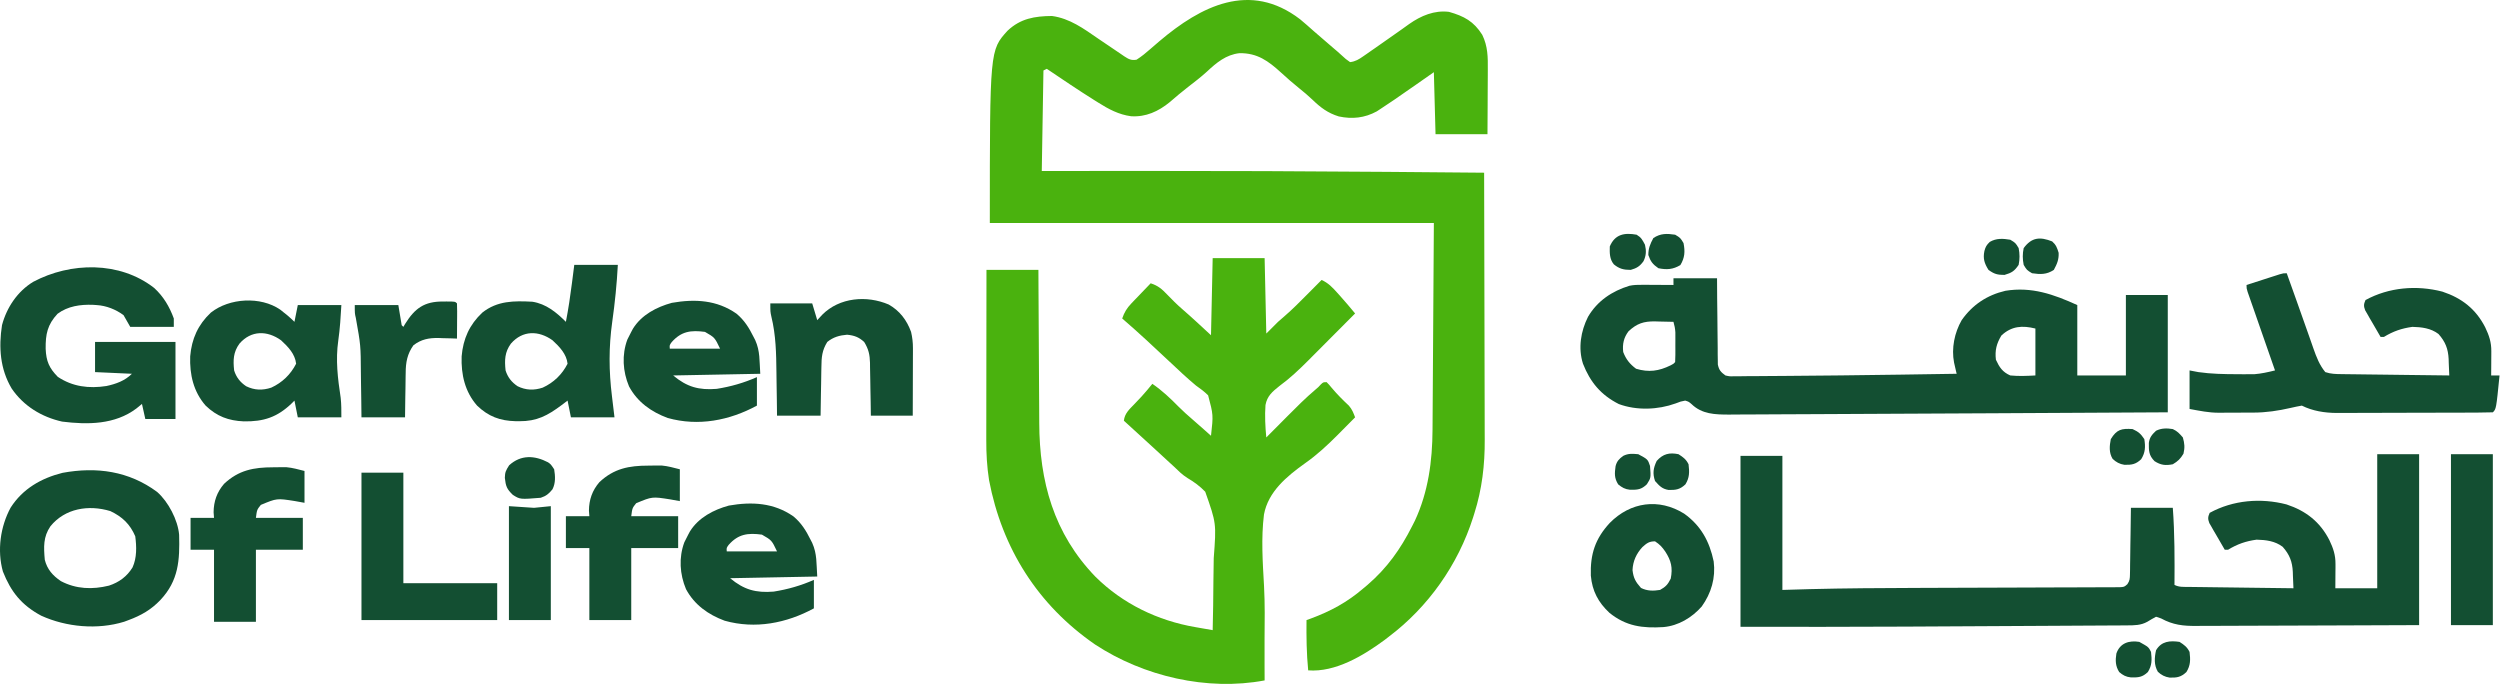
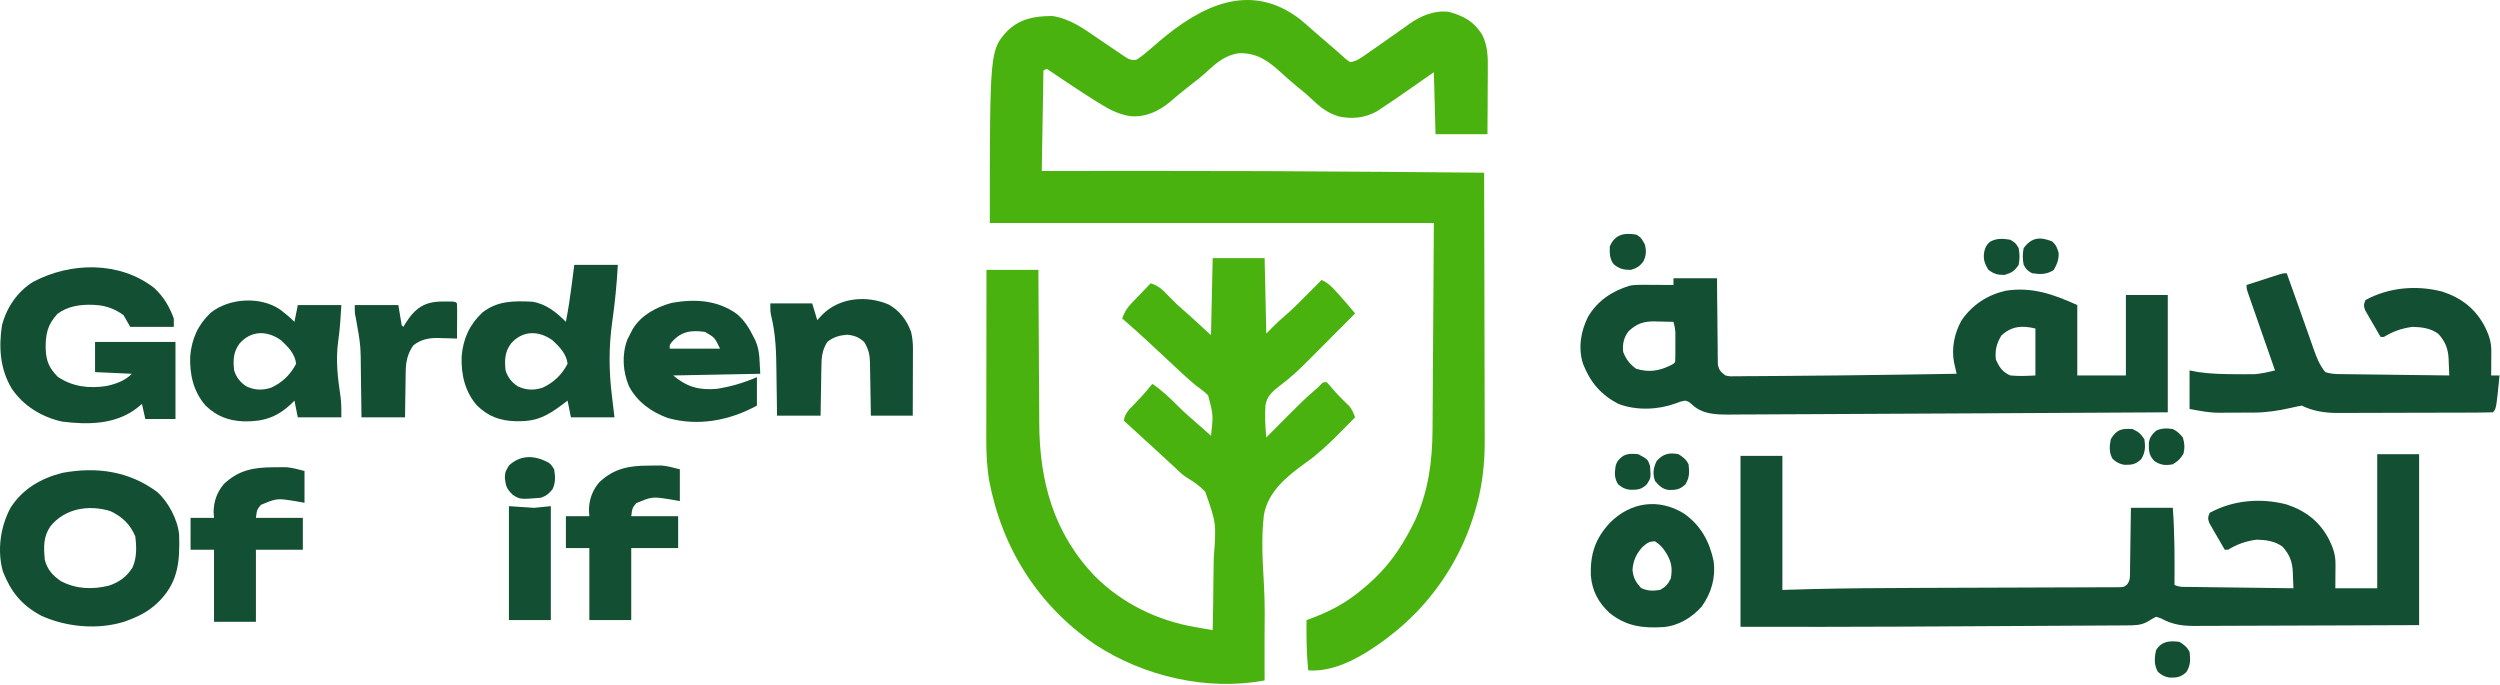
<svg xmlns="http://www.w3.org/2000/svg" width="1492" height="409" viewBox="0 0 1492 409" fill="none">
-   <path d="M1276.73 383.071C1282.27 386.148 1282.27 386.148 1283.73 389.071C1284.28 393.703 1284.36 397.052 1281.85 401.071C1278.55 404.176 1276.29 404.359 1271.76 404.285C1268.75 403.967 1267.02 403.026 1264.73 401.071C1262.48 397.497 1262.39 394.161 1263.06 390.008C1265.23 383.688 1270.71 382.103 1276.73 383.071Z" fill="#134F32" />
  <path d="M1300.73 383.071C1303.54 384.864 1305.24 386.089 1306.73 389.071C1307.28 393.703 1307.36 397.052 1304.85 401.071C1301.63 404.102 1299.28 404.5 1294.84 404.395C1292 403.958 1289.88 402.886 1287.8 400.895C1285.44 396.894 1285.75 392.481 1286.73 388.071C1289.95 382.613 1295.01 382.255 1300.73 383.071Z" fill="#134F32" />
  <path d="M775.879 11.485C778.646 13.773 781.333 16.146 784.007 18.541C787.02 21.222 790.097 23.828 793.164 26.446C794.288 27.412 795.412 28.378 796.535 29.344C797.066 29.794 797.597 30.243 798.144 30.706C799.225 31.638 800.286 32.593 801.329 33.568C803.038 35.172 803.038 35.172 805.727 37.071C808.891 36.72 811.028 35.386 813.605 33.586C814.353 33.069 815.1 32.552 815.869 32.02C817.067 31.179 817.067 31.179 818.289 30.321C819.122 29.746 819.954 29.171 820.812 28.579C825.183 25.56 829.526 22.505 833.852 19.422C834.68 18.839 835.508 18.256 836.361 17.656C837.934 16.548 839.499 15.43 841.055 14.298C848.056 9.387 856.037 6.004 864.727 7.071C873.806 9.633 879.536 12.757 884.613 20.778C887.972 27.697 887.996 34.127 887.922 41.692C887.918 43.342 887.918 43.342 887.913 45.025C887.902 48.519 887.877 52.014 887.852 55.508C887.842 57.885 887.832 60.262 887.824 62.639C887.804 68.45 887.765 74.26 887.727 80.071C877.497 80.071 867.267 80.071 856.727 80.071C856.397 67.861 856.067 55.651 855.727 43.071C852.22 45.525 848.714 47.98 845.102 50.508C830.997 60.325 830.997 60.325 824.727 64.446C823.716 65.114 822.705 65.781 821.664 66.469C814.401 70.429 806.996 71.192 798.992 69.489C792.436 67.461 788.154 64.23 783.258 59.496C780.684 57.03 778.007 54.801 775.227 52.571C771.568 49.618 768.054 46.574 764.602 43.383C756.868 36.34 750.386 31.594 739.699 31.735C731.689 32.64 725.96 37.428 720.266 42.77C716.675 46.023 712.86 48.957 709.027 51.917C705.257 54.837 701.638 57.877 698.039 61.008C691.372 66.471 683.816 69.95 675.04 69.373C667.771 68.424 661.58 65.131 655.477 61.258C654.726 60.791 653.975 60.324 653.202 59.843C643.571 53.801 634.143 47.439 624.727 41.071C623.737 41.566 623.737 41.566 622.727 42.071C622.397 61.871 622.067 81.671 621.727 102.071C629.724 102.059 637.721 102.048 645.961 102.036C657.133 102.023 668.305 102.015 679.477 102.008C680.204 102.008 680.932 102.007 681.682 102.007C730.449 101.979 779.211 102.172 827.977 102.571C828.709 102.577 829.442 102.583 830.196 102.589C848.707 102.74 867.217 102.9 885.727 103.071C885.797 125.577 885.85 148.083 885.882 170.59C885.897 181.041 885.918 191.493 885.953 201.945C885.983 211.062 886.002 220.179 886.009 229.296C886.013 234.117 886.022 238.938 886.044 243.758C886.064 248.31 886.07 252.862 886.066 257.415C886.067 259.071 886.073 260.728 886.084 262.384C886.184 277.373 884.477 291.974 879.914 306.321C879.655 307.154 879.395 307.987 879.128 308.845C870.145 337.027 852.402 362.243 828.727 380.071C827.582 380.956 827.582 380.956 826.414 381.86C813.744 391.234 796.955 401.344 780.727 400.071C779.75 390.042 779.618 380.137 779.727 370.071C780.537 369.779 781.348 369.488 782.184 369.188C794.165 364.752 804.035 359.411 813.727 351.071C814.962 350.036 814.962 350.036 816.223 348.981C827.837 338.961 835.872 327.634 842.727 314.071C843.294 312.951 843.861 311.83 844.445 310.676C852.397 293.575 854.846 275.151 854.932 256.473C854.942 255.1 854.952 253.727 854.962 252.354C854.989 248.702 855.01 245.05 855.03 241.398C855.05 237.962 855.075 234.526 855.099 231.089C855.168 221.062 855.228 211.035 855.289 201.008C855.433 178.589 855.578 156.169 855.727 133.071C768.277 133.071 680.827 133.071 590.727 133.071C590.727 29.975 590.727 29.975 601.32 18.317C609.061 11.033 617.459 9.63 627.82 9.54C638.483 10.99 646.764 17.112 655.414 23.071C659.838 26.091 664.276 29.09 668.727 32.071C669.457 32.574 670.187 33.076 670.94 33.594C673.611 35.316 675.099 36.179 678.293 35.629C681.309 33.698 683.993 31.505 686.664 29.133C687.812 28.139 688.962 27.147 690.113 26.157C691.002 25.392 691.002 25.392 691.908 24.613C716.711 3.585 745.977 -11.414 775.879 11.485Z" fill="#4AB20E" />
  <path d="M723.726 154.071C733.956 154.071 744.186 154.071 754.726 154.071C755.056 168.921 755.386 183.771 755.726 199.071C758.036 196.761 760.346 194.451 762.726 192.071C763.991 190.936 765.269 189.816 766.57 188.723C771.356 184.592 775.781 180.125 780.226 175.633C781.049 174.806 781.871 173.979 782.718 173.127C784.723 171.111 786.726 169.092 788.726 167.071C792.749 168.904 795.267 171.554 798.164 174.821C798.628 175.334 799.093 175.847 799.572 176.375C802.716 179.866 805.725 183.456 808.726 187.071C804.034 191.788 799.338 196.502 794.639 201.213C793.044 202.813 791.449 204.414 789.856 206.016C787.555 208.33 785.25 210.64 782.945 212.95C782.242 213.657 781.54 214.365 780.816 215.094C775.357 220.554 769.793 225.842 763.539 230.387C759.337 233.742 756.225 236.349 755.24 241.72C754.773 248.189 755.116 254.622 755.726 261.071C756.381 260.411 757.036 259.751 757.711 259.071C760.176 256.588 762.644 254.107 765.113 251.629C766.175 250.562 767.236 249.494 768.296 248.426C773.747 242.931 779.191 237.479 785.105 232.475C786.772 231.078 786.772 231.078 788.316 229.387C789.726 228.071 789.726 228.071 791.726 228.071C793.171 229.54 793.171 229.54 794.851 231.571C798.033 235.34 801.422 238.75 805.027 242.114C806.937 244.313 807.708 246.362 808.726 249.071C806.064 251.763 803.395 254.448 800.726 257.133C799.982 257.885 799.239 258.638 798.472 259.413C792.218 265.694 785.982 271.499 778.705 276.585C767.941 284.297 756.843 293.449 754.337 307.073C752.583 321.185 753.577 335.554 754.373 349.705C754.946 360.401 754.785 371.093 754.687 381.8C754.65 386.974 754.669 392.147 754.691 397.321C754.694 398.215 754.698 399.109 754.701 400.03C754.709 402.044 754.717 404.057 754.726 406.071C720.411 412.537 682.472 403.639 653.553 384.644C619.352 361.056 598.027 327.278 590.269 286.563C589.025 278.56 588.584 270.775 588.613 262.676C588.612 261.021 588.612 261.021 588.612 259.332C588.613 255.712 588.621 252.093 588.628 248.473C588.63 245.953 588.632 243.432 588.633 240.911C588.636 234.972 588.644 229.033 588.654 223.094C588.665 216.328 588.671 209.561 588.676 202.794C588.686 188.886 588.705 174.979 588.726 161.071C598.956 161.071 609.186 161.071 619.726 161.071C619.741 164.44 619.755 167.81 619.77 171.282C619.821 182.466 619.887 193.649 619.962 204.833C620.007 211.608 620.046 218.383 620.073 225.158C620.098 231.707 620.139 238.255 620.189 244.804C620.206 247.292 620.217 249.779 620.224 252.267C620.321 287.294 628.858 318.468 653.793 344.227C669.998 360.296 690.916 370.401 713.25 374.239C714.767 374.507 714.767 374.507 716.315 374.78C718.784 375.216 721.255 375.646 723.726 376.071C723.968 366.29 724.12 356.513 724.164 346.729C724.187 342.184 724.239 337.644 724.36 333.1C725.921 312.313 725.921 312.313 719.28 293.459C716.101 290.15 712.648 287.62 708.701 285.301C705.595 283.366 703.162 280.927 700.539 278.383C699.587 277.514 698.636 276.646 697.656 275.75C694.482 272.847 691.322 269.929 688.164 267.008C682.381 261.663 676.563 256.358 670.726 251.071C671.185 246.71 674.076 244.202 676.976 241.196C677.941 240.179 678.905 239.161 679.867 238.141C680.339 237.641 680.812 237.141 681.298 236.626C683.538 234.186 685.629 231.635 687.726 229.071C693.517 233.05 698.375 237.607 703.285 242.622C705.985 245.331 708.796 247.845 711.699 250.333C714.067 252.363 716.397 254.433 718.726 256.508C719.489 257.188 720.252 257.867 721.039 258.567C721.596 259.063 722.152 259.559 722.726 260.071C724.118 247.622 724.118 247.622 721.003 235.918C718.695 233.666 716.373 231.913 713.726 230.071C708.287 225.531 703.123 220.686 697.976 215.821C688.695 207.086 679.383 198.393 669.726 190.071C671.018 186.357 672.486 183.914 675.203 181.083C675.873 180.377 676.543 179.671 677.234 178.944C678.282 177.862 678.282 177.862 679.351 176.758C680.058 176.018 680.764 175.277 681.492 174.514C683.23 172.693 684.975 170.879 686.726 169.071C691.063 170.465 693.423 172.472 696.539 175.758C699.459 178.769 702.355 181.714 705.539 184.446C711.393 189.513 717.037 194.819 722.726 200.071C723.056 184.891 723.386 169.711 723.726 154.071Z" fill="#4AB20E" />
-   <path d="M1418.73 271.071C1426.98 271.071 1435.23 271.071 1443.73 271.071C1443.73 304.731 1443.73 338.391 1443.73 373.071C1407.73 373.232 1407.73 373.232 1392.62 373.266C1382.2 373.29 1371.78 373.318 1361.36 373.373C1353.77 373.412 1346.17 373.438 1338.58 373.447C1334.57 373.452 1330.55 373.465 1326.53 373.494C1322.75 373.521 1318.96 373.529 1315.17 373.523C1313.79 373.524 1312.4 373.532 1311.02 373.548C1302.88 373.634 1296.89 372.97 1289.73 369.071C1288.74 368.741 1287.75 368.411 1286.73 368.071C1284.98 369.026 1283.22 369.988 1281.54 371.063C1277.64 373.229 1273.82 373.204 1269.42 373.229C1268.12 373.239 1266.82 373.249 1265.48 373.259C1264.04 373.265 1262.6 373.27 1261.16 373.276C1259.64 373.286 1258.12 373.296 1256.6 373.306C1252.45 373.333 1248.29 373.354 1244.14 373.374C1239.72 373.396 1235.3 373.424 1230.88 373.45C1223.39 373.495 1215.9 373.535 1208.4 373.573C1200.86 373.612 1193.32 373.653 1185.79 373.698C1153.34 373.893 1120.89 374.078 1088.44 374.098C1087.66 374.098 1086.88 374.099 1086.08 374.099C1070.29 374.107 1054.51 374.085 1038.73 374.071C1038.73 340.411 1038.73 306.751 1038.73 272.071C1046.98 272.071 1055.23 272.071 1063.73 272.071C1063.73 298.471 1063.73 324.871 1063.73 352.071C1069.11 351.914 1074.49 351.756 1080.04 351.594C1101.15 351.058 1122.26 350.946 1143.38 350.87C1146.93 350.857 1150.49 350.842 1154.04 350.828C1169.72 350.764 1185.4 350.704 1201.08 350.669C1209.34 350.651 1217.61 350.622 1225.88 350.581C1230.22 350.56 1234.56 350.545 1238.91 350.543C1242.95 350.54 1247 350.525 1251.04 350.498C1252.53 350.491 1254.01 350.489 1255.49 350.492C1257.51 350.496 1259.53 350.48 1261.54 350.463C1262.67 350.459 1263.8 350.456 1264.96 350.453C1267.74 350.297 1267.74 350.297 1269.59 348.673C1271.07 346.582 1271.12 345.246 1271.16 342.691C1271.19 341.37 1271.19 341.37 1271.22 340.022C1271.23 339.075 1271.23 338.128 1271.24 337.153C1271.26 336.18 1271.27 335.208 1271.29 334.206C1271.35 331.099 1271.38 327.991 1271.41 324.883C1271.45 322.777 1271.48 320.671 1271.52 318.565C1271.61 313.4 1271.67 308.236 1271.73 303.071C1279.98 303.071 1288.23 303.071 1296.73 303.071C1297.87 318.41 1297.83 333.694 1297.73 349.071C1300.59 350.504 1303.08 350.235 1306.29 350.276C1306.96 350.286 1307.63 350.296 1308.33 350.306C1310.56 350.338 1312.79 350.363 1315.02 350.387C1316.56 350.408 1318.1 350.429 1319.65 350.45C1323.72 350.505 1327.78 350.555 1331.85 350.603C1336 350.653 1340.15 350.709 1344.3 350.764C1352.44 350.872 1360.58 350.973 1368.73 351.071C1368.64 348.528 1368.53 345.988 1368.41 343.446C1368.39 342.733 1368.37 342.02 1368.35 341.286C1368.04 335.152 1366.43 330.998 1362.29 326.321C1357.74 322.861 1352.31 322.212 1346.73 322.071C1340.31 322.953 1335.24 324.715 1329.73 328.071C1329.07 328.071 1328.41 328.071 1327.73 328.071C1326.02 325.165 1324.34 322.245 1322.66 319.321C1322.18 318.496 1321.69 317.671 1321.19 316.821C1320.51 315.622 1320.51 315.622 1319.82 314.399C1319.18 313.299 1319.18 313.299 1318.53 312.177C1317.57 309.648 1317.65 308.536 1318.73 306.071C1332.74 298.417 1349.29 297.069 1364.59 301.036C1376.21 304.872 1384.57 311.422 1390.16 322.321C1392.49 327.223 1393.86 331.183 1393.82 336.618C1393.82 337.76 1393.82 337.76 1393.82 338.925C1393.8 340.359 1393.8 340.359 1393.79 341.821C1393.77 344.873 1393.75 347.926 1393.73 351.071C1401.98 351.071 1410.23 351.071 1418.73 351.071C1418.73 324.671 1418.73 298.271 1418.73 271.071Z" fill="#134F32" />
+   <path d="M1418.73 271.071C1426.98 271.071 1435.23 271.071 1443.73 271.071C1443.73 304.731 1443.73 338.391 1443.73 373.071C1407.73 373.232 1407.73 373.232 1392.62 373.266C1382.2 373.29 1371.78 373.318 1361.36 373.373C1353.77 373.412 1346.17 373.438 1338.58 373.447C1334.57 373.452 1330.55 373.465 1326.53 373.494C1322.75 373.521 1318.96 373.529 1315.17 373.523C1313.79 373.524 1312.4 373.532 1311.02 373.548C1302.88 373.634 1296.89 372.97 1289.73 369.071C1288.74 368.741 1287.75 368.411 1286.73 368.071C1284.98 369.026 1283.22 369.988 1281.54 371.063C1277.64 373.229 1273.82 373.204 1269.42 373.229C1268.12 373.239 1266.82 373.249 1265.48 373.259C1264.04 373.265 1262.6 373.27 1261.16 373.276C1259.64 373.286 1258.12 373.296 1256.6 373.306C1252.45 373.333 1248.29 373.354 1244.14 373.374C1239.72 373.396 1235.3 373.424 1230.88 373.45C1223.39 373.495 1215.9 373.535 1208.4 373.573C1200.86 373.612 1193.32 373.653 1185.79 373.698C1153.34 373.893 1120.89 374.078 1088.44 374.098C1087.66 374.098 1086.88 374.099 1086.08 374.099C1070.29 374.107 1054.51 374.085 1038.73 374.071C1038.73 340.411 1038.73 306.751 1038.73 272.071C1046.98 272.071 1055.23 272.071 1063.73 272.071C1063.73 298.471 1063.73 324.871 1063.73 352.071C1069.11 351.914 1074.49 351.756 1080.04 351.594C1101.15 351.058 1122.26 350.946 1143.38 350.87C1146.93 350.857 1150.49 350.842 1154.04 350.828C1169.72 350.764 1185.4 350.704 1201.08 350.669C1209.34 350.651 1217.61 350.622 1225.88 350.581C1230.22 350.56 1234.56 350.545 1238.91 350.543C1242.95 350.54 1247 350.525 1251.04 350.498C1252.53 350.491 1254.01 350.489 1255.49 350.492C1257.51 350.496 1259.53 350.48 1261.54 350.463C1262.67 350.459 1263.8 350.456 1264.96 350.453C1267.74 350.297 1267.74 350.297 1269.59 348.673C1271.07 346.582 1271.12 345.246 1271.16 342.691C1271.19 341.37 1271.19 341.37 1271.22 340.022C1271.23 339.075 1271.23 338.128 1271.24 337.153C1271.26 336.18 1271.27 335.208 1271.29 334.206C1271.35 331.099 1271.38 327.991 1271.41 324.883C1271.61 313.4 1271.67 308.236 1271.73 303.071C1279.98 303.071 1288.23 303.071 1296.73 303.071C1297.87 318.41 1297.83 333.694 1297.73 349.071C1300.59 350.504 1303.08 350.235 1306.29 350.276C1306.96 350.286 1307.63 350.296 1308.33 350.306C1310.56 350.338 1312.79 350.363 1315.02 350.387C1316.56 350.408 1318.1 350.429 1319.65 350.45C1323.72 350.505 1327.78 350.555 1331.85 350.603C1336 350.653 1340.15 350.709 1344.3 350.764C1352.44 350.872 1360.58 350.973 1368.73 351.071C1368.64 348.528 1368.53 345.988 1368.41 343.446C1368.39 342.733 1368.37 342.02 1368.35 341.286C1368.04 335.152 1366.43 330.998 1362.29 326.321C1357.74 322.861 1352.31 322.212 1346.73 322.071C1340.31 322.953 1335.24 324.715 1329.73 328.071C1329.07 328.071 1328.41 328.071 1327.73 328.071C1326.02 325.165 1324.34 322.245 1322.66 319.321C1322.18 318.496 1321.69 317.671 1321.19 316.821C1320.51 315.622 1320.51 315.622 1319.82 314.399C1319.18 313.299 1319.18 313.299 1318.53 312.177C1317.57 309.648 1317.65 308.536 1318.73 306.071C1332.74 298.417 1349.29 297.069 1364.59 301.036C1376.21 304.872 1384.57 311.422 1390.16 322.321C1392.49 327.223 1393.86 331.183 1393.82 336.618C1393.82 337.76 1393.82 337.76 1393.82 338.925C1393.8 340.359 1393.8 340.359 1393.79 341.821C1393.77 344.873 1393.75 347.926 1393.73 351.071C1401.98 351.071 1410.23 351.071 1418.73 351.071C1418.73 324.671 1418.73 298.271 1418.73 271.071Z" fill="#134F32" />
  <path d="M998.727 166.071C1007.31 166.071 1015.89 166.071 1024.73 166.071C1024.75 169.923 1024.78 173.774 1024.8 177.743C1024.84 181.469 1024.89 185.196 1024.93 188.922C1024.96 191.514 1024.98 194.106 1025 196.698C1025.02 200.422 1025.07 204.144 1025.12 207.868C1025.12 209.028 1025.12 210.189 1025.12 211.384C1025.14 212.465 1025.16 213.546 1025.18 214.66C1025.19 215.61 1025.2 216.561 1025.21 217.54C1025.89 220.885 1026.99 222.061 1029.73 224.071C1032.27 224.653 1032.27 224.653 1035.1 224.541C1036.19 224.544 1037.28 224.547 1038.4 224.55C1039.6 224.532 1040.79 224.515 1042.02 224.497C1043.29 224.494 1044.55 224.491 1045.86 224.488C1049.34 224.479 1052.82 224.444 1056.3 224.405C1059.21 224.376 1062.12 224.361 1065.03 224.347C1075.26 224.298 1085.49 224.189 1095.73 224.071C1097.41 224.052 1099.1 224.033 1100.79 224.014C1123.1 223.76 1145.41 223.441 1167.73 223.071C1167.58 222.46 1167.44 221.85 1167.29 221.221C1167.11 220.416 1166.92 219.611 1166.73 218.781C1166.55 217.985 1166.37 217.189 1166.18 216.369C1164.52 207.879 1166.45 198.507 1170.73 191.071C1177.2 181.859 1185.88 176.105 1196.83 173.543C1212.46 170.995 1225.57 175.635 1239.73 182.071C1239.73 195.931 1239.73 209.791 1239.73 224.071C1249.3 224.071 1258.87 224.071 1268.73 224.071C1268.73 208.231 1268.73 192.391 1268.73 176.071C1276.98 176.071 1285.23 176.071 1293.73 176.071C1293.73 199.171 1293.73 222.271 1293.73 246.071C1269.63 246.203 1245.54 246.334 1221.44 246.462C1210.24 246.521 1199.05 246.582 1187.85 246.644C1164.26 246.774 1140.66 246.895 1117.07 246.991C1106.04 247.036 1095.01 247.091 1083.98 247.158C1076.66 247.203 1069.34 247.236 1062.02 247.26C1057.83 247.274 1053.64 247.293 1049.45 247.326C1045.62 247.355 1041.79 247.371 1037.96 247.375C1035.93 247.381 1033.9 247.402 1031.87 247.423C1023.5 247.414 1015.75 247.212 1009.48 241.133C1007.81 239.718 1007.81 239.718 1005.73 239.071C1002.99 239.604 1002.99 239.604 1000.04 240.758C989.46 244.594 976.745 245.089 966.102 241.133C955.437 235.741 949.06 228.119 944.727 217.071C941.742 207.748 943.416 197.639 947.727 189.071C953.299 179.574 962.067 173.709 972.504 170.529C975.174 169.979 977.641 169.959 980.367 169.973C981.972 169.978 981.972 169.978 983.609 169.983C984.721 169.991 985.832 170 986.977 170.008C988.667 170.015 988.667 170.015 990.391 170.022C993.169 170.034 995.948 170.05 998.727 170.071C998.727 168.751 998.727 167.431 998.727 166.071ZM971.914 197.696C969.035 201.484 968.194 205.364 968.727 210.071C970.385 214.433 972.686 217.296 976.414 220.071C983.955 222.347 990.002 221.481 997.012 218.043C998.699 217.187 998.699 217.187 999.727 216.071C999.826 214.63 999.857 213.183 999.859 211.739C999.861 210.858 999.862 209.977 999.863 209.069C999.858 207.678 999.858 207.678 999.852 206.258C999.856 205.342 999.859 204.427 999.863 203.483C999.861 202.155 999.861 202.155 999.859 200.801C999.858 199.991 999.857 199.18 999.856 198.345C999.73 196.128 999.341 194.199 998.727 192.071C995.851 191.989 992.978 191.93 990.102 191.883C989.293 191.858 988.485 191.833 987.652 191.807C980.993 191.726 976.898 193.044 971.914 197.696ZM1194.41 200.258C1191.52 205.088 1190.49 209.081 1191.16 214.696C1193.24 219.189 1195.1 222.043 1199.73 224.071C1204.9 224.577 1209.46 224.35 1214.73 224.071C1214.73 214.831 1214.73 205.591 1214.73 196.071C1206.98 194.134 1200.44 194.557 1194.41 200.258Z" fill="#134F32" />
  <path d="M1364.73 163.071C1364.98 163.788 1365.24 164.505 1365.5 165.244C1366.04 166.765 1366.04 166.765 1366.6 168.317C1367.21 170.021 1367.21 170.021 1367.83 171.76C1368.72 174.277 1369.62 176.795 1370.53 179.312C1372.79 185.63 1375.04 191.951 1377.25 198.286C1377.65 199.408 1378.05 200.531 1378.45 201.688C1379.2 203.814 1379.95 205.942 1380.68 208.073C1382.51 213.234 1384.25 217.803 1387.73 222.071C1391.19 223.224 1393.93 223.231 1397.58 223.276C1398.28 223.286 1398.97 223.296 1399.68 223.306C1401.97 223.338 1404.26 223.362 1406.55 223.387C1408.14 223.408 1409.73 223.429 1411.31 223.45C1415.49 223.505 1419.67 223.555 1423.85 223.603C1428.11 223.653 1432.37 223.709 1436.63 223.764C1445 223.872 1453.36 223.973 1461.73 224.071C1461.64 221.528 1461.53 218.988 1461.41 216.446C1461.39 215.733 1461.37 215.02 1461.35 214.286C1461.04 208.152 1459.43 203.998 1455.29 199.321C1450.74 195.861 1445.31 195.212 1439.73 195.071C1433.31 195.953 1428.24 197.715 1422.73 201.071C1422.07 201.071 1421.41 201.071 1420.73 201.071C1419.02 198.165 1417.34 195.245 1415.66 192.321C1415.18 191.496 1414.69 190.671 1414.19 189.821C1413.51 188.622 1413.51 188.622 1412.82 187.399C1412.39 186.666 1411.97 185.933 1411.53 185.177C1410.57 182.648 1410.65 181.536 1411.73 179.071C1425.74 171.417 1442.29 170.069 1457.59 174.036C1469.21 177.872 1477.57 184.422 1483.16 195.321C1485.49 200.223 1486.86 204.183 1486.82 209.618C1486.82 210.462 1486.82 211.306 1486.81 212.176C1486.81 213.049 1486.8 213.922 1486.79 214.821C1486.78 215.709 1486.78 216.597 1486.78 217.512C1486.76 219.698 1486.75 221.885 1486.73 224.071C1488.38 224.071 1490.03 224.071 1491.73 224.071C1489.73 244.071 1489.73 244.071 1487.73 246.071C1484.65 246.182 1481.59 246.228 1478.52 246.232C1477.06 246.239 1477.06 246.239 1475.58 246.247C1472.36 246.262 1469.14 246.268 1465.92 246.274C1463.69 246.28 1461.45 246.285 1459.21 246.291C1454.51 246.302 1449.81 246.308 1445.1 246.311C1439.1 246.316 1433.09 246.34 1427.08 246.369C1422.46 246.388 1417.83 246.393 1413.2 246.394C1410.99 246.397 1408.78 246.405 1406.56 246.419C1403.45 246.436 1400.34 246.434 1397.23 246.427C1396.33 246.436 1395.42 246.446 1394.49 246.455C1387.36 246.409 1380.17 245.293 1373.73 242.071C1371.48 242.46 1369.26 242.932 1367.04 243.446C1359.57 245.162 1352.44 246.226 1344.77 246.239C1343.66 246.244 1343.66 246.244 1342.53 246.249C1340.97 246.254 1339.41 246.256 1337.85 246.256C1335.5 246.258 1333.15 246.276 1330.79 246.295C1329.27 246.298 1327.74 246.3 1326.21 246.301C1325.52 246.308 1324.84 246.316 1324.13 246.323C1317.97 246.295 1313.05 245.221 1306.73 244.071C1306.73 236.481 1306.73 228.891 1306.73 221.071C1308.46 221.401 1310.19 221.731 1311.98 222.071C1319.66 223.175 1327.28 223.297 1335.04 223.321C1336.84 223.334 1336.84 223.334 1338.69 223.348C1339.85 223.344 1341.02 223.34 1342.21 223.336C1343.25 223.334 1344.29 223.332 1345.36 223.33C1349.6 223.004 1353.6 222.086 1357.73 221.071C1357.51 220.461 1357.3 219.852 1357.08 219.224C1354.87 212.899 1352.67 206.573 1350.46 200.246C1349.64 197.882 1348.82 195.519 1347.99 193.157C1346.81 189.767 1345.62 186.376 1344.45 182.985C1344.07 181.923 1343.7 180.862 1343.32 179.768C1342.98 178.787 1342.64 177.806 1342.29 176.796C1341.99 175.93 1341.68 175.064 1341.37 174.172C1340.73 172.071 1340.73 172.071 1340.73 170.071C1344.35 168.899 1347.98 167.735 1351.6 166.571C1352.63 166.237 1353.67 165.903 1354.73 165.559C1356.21 165.085 1356.21 165.085 1357.72 164.602C1358.63 164.309 1359.54 164.016 1360.48 163.713C1362.73 163.071 1362.73 163.071 1364.73 163.071Z" fill="#134F32" />
  <path d="M91.964 171.813C97.517 176.853 101.166 183.04 103.726 190.071C103.726 191.721 103.726 193.371 103.726 195.071C95.146 195.071 86.566 195.071 77.726 195.071C76.406 192.761 75.086 190.451 73.726 188.071C69.091 184.659 63.48 182.43 57.726 182.071C56.62 181.995 56.62 181.995 55.492 181.918C48.01 181.628 40.504 182.682 34.351 187.258C28.311 193.729 27.141 199.421 27.253 208.2C27.575 215.634 29.366 219.657 34.476 224.883C43.239 230.782 53.088 231.997 63.476 230.383C69.172 229.172 74.533 227.263 78.726 223.071C67.836 222.576 67.836 222.576 56.726 222.071C56.726 216.131 56.726 210.191 56.726 204.071C72.566 204.071 88.406 204.071 104.726 204.071C104.726 219.251 104.726 234.431 104.726 250.071C98.786 250.071 92.846 250.071 86.726 250.071C85.736 245.616 85.736 245.616 84.726 241.071C83.612 241.978 82.499 242.886 81.351 243.821C68.557 253.433 52.38 253.538 37.066 251.61C24.768 248.855 14.071 242.29 6.976 231.883C0.037 220.25 -0.854 207.275 1.195 194.043C3.999 183.477 10.469 173.861 19.828 168.192C42.121 156.353 71.378 155.789 91.964 171.813Z" fill="#134F32" />
  <path d="M93.774 293.586C100.402 299.393 106.157 310.303 106.904 319.17C107.318 334.333 106.613 346.494 95.727 358.071C90.175 363.893 84.249 367.285 76.727 370.071C75.87 370.392 75.013 370.713 74.129 371.043C58.2 375.971 39.599 374.263 24.602 367.446C12.878 361.162 6.538 353.252 1.727 341.071C-1.797 328.52 0.233 314.199 6.352 302.946C13.516 291.743 24.561 285.385 37.29 282.196C57.648 278.447 76.922 281.108 93.774 293.586ZM30.102 314.071C25.739 320.417 26.066 326.515 26.727 334.071C28.151 339.804 31.503 343.537 36.336 346.813C45.459 351.613 55.174 351.927 65.047 349.501C71.054 347.514 75.77 344.086 79.102 338.633C81.732 332.856 81.524 326.262 80.727 320.071C77.617 312.799 72.971 308.384 65.868 305.024C52.902 301.089 38.802 303.363 30.102 314.071Z" fill="#134F32" />
  <path d="M342.727 158.071C351.307 158.071 359.887 158.071 368.727 158.071C368.12 169.511 366.988 180.73 365.381 192.071C363.267 207.118 363.352 221.439 365.227 236.571C365.722 240.696 366.217 244.821 366.727 249.071C358.147 249.071 349.567 249.071 340.727 249.071C339.737 244.121 339.737 244.121 338.727 239.071C336.932 240.432 336.932 240.432 335.102 241.821C326.835 247.981 320.427 251.472 309.852 251.383C309.149 251.378 308.447 251.372 307.723 251.366C298.429 251.149 291.462 248.55 284.727 242.071C277.446 233.769 275.134 223.526 275.508 212.661C276.388 202.247 280.149 193.801 287.828 186.575C296.849 179.429 306.728 179.499 317.727 180.071C325.887 181.341 332.004 186.348 337.727 192.071C339.208 184.369 340.373 176.664 341.352 168.883C341.806 165.315 342.259 161.747 342.727 158.071ZM304.914 205.071C301.196 210.17 301.076 214.949 301.727 221.071C303.013 225.178 305.342 228.124 308.914 230.508C313.813 232.926 318.744 233.072 323.903 231.34C330.451 228.319 335.438 223.518 338.727 217.071C338.092 211.234 333.901 206.925 329.727 203.071C321.487 197.183 311.896 197.052 304.914 205.071Z" fill="#134F32" />
  <path d="M167.196 184.758C170.211 187.049 173.049 189.393 175.727 192.071C176.387 188.771 177.047 185.471 177.727 182.071C186.307 182.071 194.887 182.071 203.727 182.071C203.318 189.161 202.902 196.159 201.889 203.188C200.207 214.932 201.579 225.785 203.324 237.465C203.754 241.312 203.727 245.2 203.727 249.071C195.147 249.071 186.567 249.071 177.727 249.071C176.737 244.121 176.737 244.121 175.727 239.071C175.205 239.602 174.683 240.133 174.145 240.68C165.507 248.97 157.412 251.671 145.508 251.474C136.334 251.085 129.383 248.475 122.727 242.071C115.446 233.769 113.134 223.526 113.508 212.661C114.388 202.247 118.149 193.801 125.828 186.575C136.903 177.801 155.489 176.756 167.196 184.758ZM142.914 205.071C139.196 210.17 139.076 214.949 139.727 221.071C141.013 225.178 143.342 228.124 146.914 230.508C151.813 232.926 156.744 233.072 161.903 231.34C168.451 228.319 173.438 223.518 176.727 217.071C176.092 211.234 171.901 206.925 167.727 203.071C159.487 197.183 149.896 197.052 142.914 205.071Z" fill="#134F32" />
-   <path d="M473.54 308.196C478.221 312.106 481.044 316.645 483.727 322.071C484.056 322.706 484.385 323.342 484.723 323.997C487.709 330.668 487.172 336.302 487.727 344.071C470.567 344.401 453.407 344.731 435.727 345.071C443.994 351.96 451.106 353.937 461.727 353.071C470.188 351.725 477.892 349.513 485.727 346.071C485.727 351.681 485.727 357.291 485.727 363.071C469.367 371.941 450.782 375.581 432.477 370.446C422.677 366.825 414.411 360.948 409.407 351.606C405.664 342.693 405.016 332.762 408.415 323.633C409.143 322.092 409.911 320.568 410.727 319.071C411.066 318.437 411.405 317.802 411.755 317.149C416.886 308.895 425.832 304.228 434.966 301.731C448.733 299.315 461.841 300.016 473.54 308.196ZM434.852 325.196C433.556 326.992 433.556 326.992 433.727 329.071C443.627 329.071 453.527 329.071 463.727 329.071C460.577 322.44 460.577 322.44 454.727 319.071C446.378 317.948 440.614 318.666 434.852 325.196Z" fill="#134F32" />
  <path d="M439.54 187.196C444.221 191.106 447.044 195.645 449.727 201.071C450.056 201.706 450.385 202.342 450.723 202.997C453.709 209.668 453.172 215.302 453.727 223.071C436.567 223.401 419.407 223.731 401.727 224.071C409.994 230.96 417.106 232.937 427.727 232.071C436.188 230.725 443.892 228.513 451.727 225.071C451.727 230.681 451.727 236.291 451.727 242.071C435.367 250.941 416.782 254.581 398.477 249.446C388.677 245.825 380.411 239.948 375.407 230.606C371.664 221.693 371.016 211.762 374.415 202.633C375.143 201.092 375.911 199.568 376.727 198.071C377.066 197.437 377.405 196.802 377.755 196.149C382.886 187.895 391.832 183.228 400.966 180.731C414.733 178.315 427.841 179.016 439.54 187.196ZM400.852 204.196C399.556 205.992 399.556 205.992 399.727 208.071C409.627 208.071 419.527 208.071 429.727 208.071C426.577 201.44 426.577 201.44 420.727 198.071C412.378 196.948 406.614 197.666 400.852 204.196Z" fill="#134F32" />
  <path d="M530.391 181.747C536.95 185.465 541.159 191.029 543.727 198.071C544.486 201.36 544.85 204.396 544.84 207.769C544.84 209.12 544.84 209.12 544.84 210.498C544.835 211.457 544.83 212.415 544.824 213.403C544.823 214.395 544.821 215.386 544.82 216.408C544.814 219.566 544.802 222.725 544.789 225.883C544.784 228.028 544.779 230.174 544.775 232.319C544.765 237.569 544.746 242.82 544.727 248.071C536.477 248.071 528.227 248.071 519.727 248.071C519.67 244.06 519.67 244.06 519.613 239.969C519.567 237.368 519.516 234.766 519.464 232.165C519.431 230.363 519.403 228.561 519.38 226.759C519.346 224.162 519.294 221.566 519.238 218.969C519.232 218.169 519.226 217.369 519.219 216.544C519.092 211.675 518.368 208.311 515.727 204.071C512.532 201.175 509.854 200.181 505.539 199.758C501.004 200.13 497.294 201.17 493.727 204.071C490.587 209.108 490.261 213.218 490.215 218.969C490.197 219.804 490.179 220.639 490.16 221.499C490.107 224.148 490.073 226.797 490.039 229.446C490.006 231.249 489.971 233.053 489.936 234.856C489.848 239.261 489.788 243.665 489.727 248.071C481.147 248.071 472.567 248.071 463.727 248.071C463.689 244.852 463.652 241.633 463.613 238.317C463.567 235.149 463.516 231.982 463.464 228.814C463.431 226.637 463.403 224.46 463.38 222.283C463.258 210.938 463.062 200.04 460.359 188.981C459.727 186.071 459.727 186.071 459.727 181.071C467.977 181.071 476.227 181.071 484.727 181.071C485.717 184.371 486.707 187.671 487.727 191.071C488.717 189.998 489.707 188.926 490.727 187.821C501.016 177.49 517.259 176.127 530.391 181.747Z" fill="#134F32" />
  <path d="M1005.1 306.543C1015.1 313.68 1020.26 323.152 1022.73 335.071C1023.97 344.853 1021.3 353.98 1015.59 361.965C1009.69 368.64 1001.66 373.458 992.739 374.246C980.323 375.009 970.502 373.79 960.543 365.762C953.819 359.501 950.233 352.697 949.41 343.551C949.008 330.737 951.999 321.498 960.727 312.071C973.071 299.559 989.993 297.162 1005.1 306.543ZM980.223 326.457C976.567 330.399 974.523 334.875 974.289 340.258C974.841 345.067 976.186 347.353 979.352 350.883C983.088 352.751 986.639 352.72 990.727 352.071C994.123 350.192 995.375 348.775 997.102 345.321C998.357 338.792 997.388 334.676 993.852 329.196C991.895 326.374 990.64 325.013 987.727 323.071C984.168 323.071 982.836 324.144 980.223 326.457Z" fill="#134F32" />
  <path d="M162.977 278.883C163.893 278.871 164.81 278.859 165.754 278.846C166.658 278.844 167.561 278.842 168.492 278.84C169.305 278.836 170.117 278.832 170.954 278.828C174.608 279.148 178.168 280.181 181.727 281.071C181.727 287.341 181.727 293.611 181.727 300.071C178.818 299.545 178.818 299.545 175.852 299.008C165.209 297.346 165.209 297.346 155.664 301.321C153.347 304.216 153.347 304.216 152.727 309.071C161.967 309.071 171.207 309.071 180.727 309.071C180.727 315.341 180.727 321.611 180.727 328.071C171.487 328.071 162.247 328.071 152.727 328.071C152.727 342.261 152.727 356.451 152.727 371.071C144.477 371.071 136.227 371.071 127.727 371.071C127.727 356.881 127.727 342.691 127.727 328.071C123.107 328.071 118.487 328.071 113.727 328.071C113.727 321.801 113.727 315.531 113.727 309.071C118.347 309.071 122.967 309.071 127.727 309.071C127.644 307.957 127.562 306.843 127.477 305.696C127.534 299.223 129.473 293.687 133.715 288.762C142.419 280.569 151.413 278.891 162.977 278.883Z" fill="#134F32" />
  <path d="M386.977 277.883C387.893 277.871 388.81 277.859 389.754 277.846C390.658 277.844 391.561 277.842 392.492 277.84C393.305 277.836 394.117 277.832 394.954 277.828C398.608 278.148 402.168 279.181 405.727 280.071C405.727 286.341 405.727 292.611 405.727 299.071C402.818 298.545 402.818 298.545 399.852 298.008C389.209 296.346 389.209 296.346 379.664 300.321C377.347 303.216 377.347 303.216 376.727 308.071C385.967 308.071 395.207 308.071 404.727 308.071C404.727 314.341 404.727 320.611 404.727 327.071C395.487 327.071 386.247 327.071 376.727 327.071C376.727 341.261 376.727 355.451 376.727 370.071C368.477 370.071 360.227 370.071 351.727 370.071C351.727 355.881 351.727 341.691 351.727 327.071C347.107 327.071 342.487 327.071 337.727 327.071C337.727 320.801 337.727 314.531 337.727 308.071C342.347 308.071 346.967 308.071 351.727 308.071C351.644 306.957 351.562 305.843 351.477 304.696C351.534 298.223 353.473 292.687 357.715 287.762C366.419 279.569 375.413 277.891 386.977 277.883Z" fill="#134F32" />
-   <path d="M215.727 282.071C223.977 282.071 232.227 282.071 240.727 282.071C240.727 303.851 240.727 325.631 240.727 348.071C259.207 348.071 277.687 348.071 296.727 348.071C296.727 355.331 296.727 362.591 296.727 370.071C269.997 370.071 243.267 370.071 215.727 370.071C215.727 341.031 215.727 311.991 215.727 282.071Z" fill="#134F32" />
-   <path d="M1462.73 271.071C1470.98 271.071 1479.23 271.071 1487.73 271.071C1487.73 304.731 1487.73 338.391 1487.73 373.071C1479.48 373.071 1471.23 373.071 1462.73 373.071C1462.73 339.411 1462.73 305.751 1462.73 271.071Z" fill="#134F32" />
  <path d="M264.352 179.946C265.045 179.942 265.739 179.938 266.453 179.934C271.6 179.944 271.6 179.944 272.727 181.071C272.813 182.633 272.834 184.198 272.824 185.762C272.821 186.706 272.818 187.651 272.814 188.624C272.802 190.113 272.802 190.113 272.789 191.633C272.785 192.63 272.78 193.627 272.775 194.655C272.764 197.127 272.747 199.599 272.727 202.071C271.52 202.024 270.313 201.978 269.07 201.93C267.456 201.893 265.841 201.856 264.227 201.821C263.435 201.787 262.644 201.754 261.828 201.719C255.986 201.623 251.426 202.448 246.727 206.071C243.047 211.225 242.128 216.31 242.117 222.508C242.101 223.274 242.084 224.039 242.067 224.828C242.019 227.242 241.997 229.656 241.977 232.071C241.948 233.721 241.918 235.37 241.887 237.02C241.81 241.037 241.769 245.053 241.727 249.071C233.147 249.071 224.567 249.071 215.727 249.071C215.689 245.768 215.652 242.466 215.613 239.063C215.567 235.819 215.516 232.576 215.464 229.332C215.431 227.1 215.403 224.867 215.38 222.635C215.267 206.032 215.267 206.032 212.359 189.747C211.727 187.071 211.727 187.071 211.727 182.071C220.307 182.071 228.887 182.071 237.727 182.071C238.387 186.031 239.047 189.991 239.727 194.071C240.057 194.401 240.387 194.731 240.727 195.071C241.078 194.479 241.43 193.887 241.793 193.278C247.579 184.017 253.202 179.883 264.352 179.946Z" fill="#134F32" />
  <path d="M303.727 302.071C308.677 302.401 313.627 302.731 318.727 303.071C322.027 302.741 325.327 302.411 328.727 302.071C328.727 324.511 328.727 346.951 328.727 370.071C320.477 370.071 312.227 370.071 303.727 370.071C303.727 347.631 303.727 325.191 303.727 302.071Z" fill="#134F32" />
  <path d="M327.062 275.903C328.727 277.071 328.727 277.071 330.727 280.071C331.392 284.14 331.649 288.296 329.711 292.024C327.581 294.668 325.961 295.993 322.727 297.071C310.383 298.076 310.383 298.076 306.039 295.321C302.443 291.822 301.858 290.237 301.289 285.196C301.386 281.717 301.865 280.85 303.852 277.696C310.879 271.279 319.071 271.748 327.062 275.903Z" fill="#134F32" />
  <path d="M977.727 271.071C983.411 274.124 983.411 274.124 984.727 278.071C985.299 285.174 985.299 285.174 982.852 289.008C979.57 292.194 977.325 292.356 972.762 292.29C969.789 291.97 968.017 290.957 965.727 289.071C963.357 285.274 963.587 282.506 964.176 278.196C964.941 275.244 966.289 273.844 968.727 272.071C971.836 270.516 974.289 270.784 977.727 271.071Z" fill="#134F32" />
  <path d="M1296.73 256.071C1299.53 257.411 1300.59 258.618 1302.73 261.071C1303.77 264.711 1303.96 267.08 1303.1 270.758C1301.3 273.793 1299.79 275.274 1296.73 277.071C1292.35 277.947 1289.57 277.608 1285.79 275.196C1282.38 271.687 1282.4 269.053 1282.43 264.333C1282.86 261.017 1284.34 259.321 1286.73 257.071C1289.97 255.451 1293.22 255.506 1296.73 256.071Z" fill="#134F32" />
  <path d="M976.726 140.071C979.563 141.778 980.074 142.986 981.726 146.071C982.578 149.649 982.471 152.552 980.84 155.879C978.63 158.941 976.833 160.04 973.226 161.071C969.012 161.071 966.405 160.452 963.141 157.766C960.578 154.694 960.604 150.953 960.726 147.071C963.834 139.768 969.443 138.772 976.726 140.071Z" fill="#134F32" />
  <path d="M1001.73 271.071C1004.54 272.864 1006.24 274.089 1007.73 277.071C1008.28 281.703 1008.36 285.052 1005.85 289.071C1002.63 292.107 1000.28 292.479 995.832 292.414C991.941 291.779 990.335 289.997 987.727 287.071C986.186 282.545 986.677 279.355 988.727 275.071C992.515 270.836 996.287 269.95 1001.73 271.071Z" fill="#134F32" />
  <path d="M1224.73 144.071C1227.12 146.231 1227.65 147.813 1228.6 150.883C1228.76 154.994 1227.66 157.474 1225.73 161.071C1221.47 163.91 1217.72 163.811 1212.73 163.071C1209.6 161.196 1209.6 161.196 1207.73 158.071C1207.04 154.593 1207.01 151.545 1207.73 148.071C1212.55 141.51 1217.57 141.254 1224.73 144.071Z" fill="#134F32" />
  <path d="M1199.73 143.071C1202.85 144.946 1202.85 144.946 1204.73 148.071C1205.41 151.551 1205.43 154.592 1204.73 158.071C1202.21 161.804 1200.59 162.819 1196.29 164.071C1192.08 164.071 1190.13 163.549 1186.73 161.071C1184.26 157.139 1183.37 154.329 1184.29 149.821C1184.95 147.272 1185.59 146.205 1187.51 144.368C1191.42 142.083 1195.35 142.349 1199.73 143.071Z" fill="#134F32" />
  <path d="M1272.73 256.071C1276.27 257.722 1277.54 258.787 1279.73 262.071C1280.47 266.664 1280.34 270.095 1277.85 274.071C1274.63 277.103 1272.28 277.496 1267.84 277.399C1264.98 276.955 1262.88 275.824 1260.8 273.829C1258.57 270.169 1258.92 266.151 1259.73 262.071C1263.27 256.279 1266.09 255.621 1272.73 256.071Z" fill="#134F32" />
-   <path d="M999.727 140.071C1002.85 141.946 1002.85 141.946 1004.73 145.071C1005.72 150.097 1005.5 153.776 1002.85 158.196C998.45 160.837 994.735 161.091 989.727 160.071C986.312 157.702 985.083 156.096 983.727 152.196C983.727 148.168 984.827 145.598 986.727 142.071C990.986 139.231 994.73 139.331 999.727 140.071Z" fill="#134F32" />
</svg>